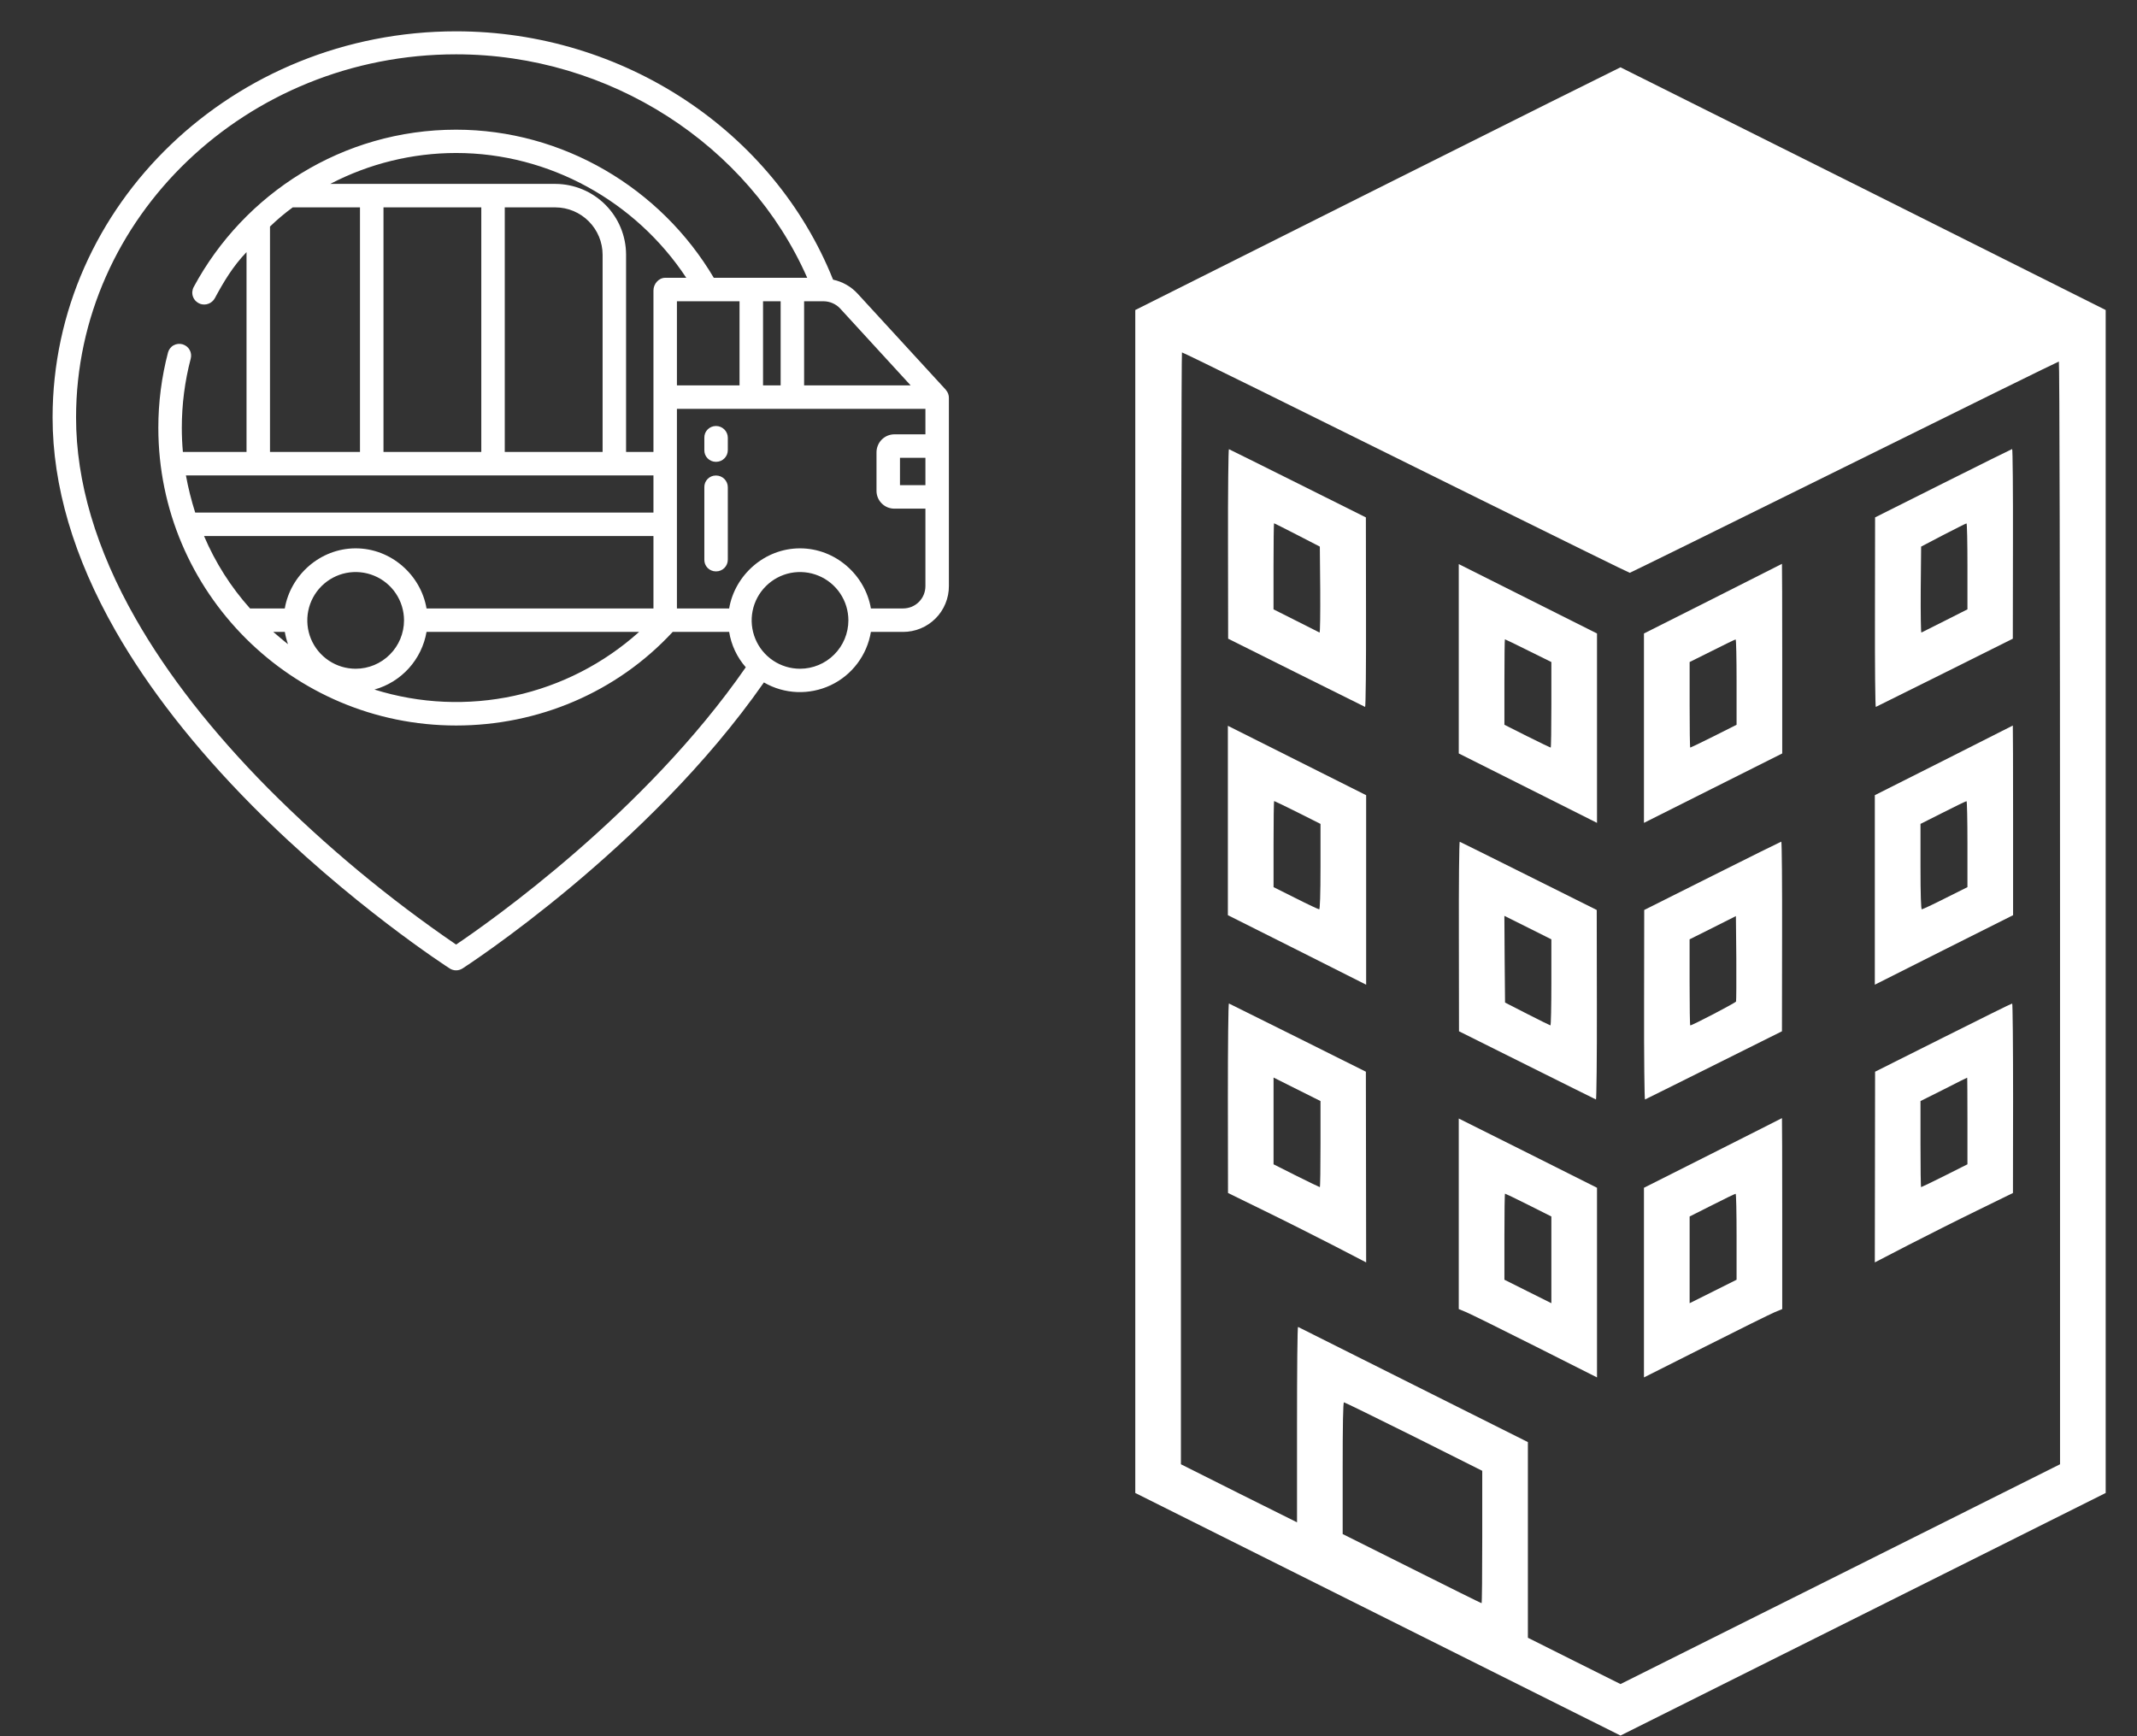
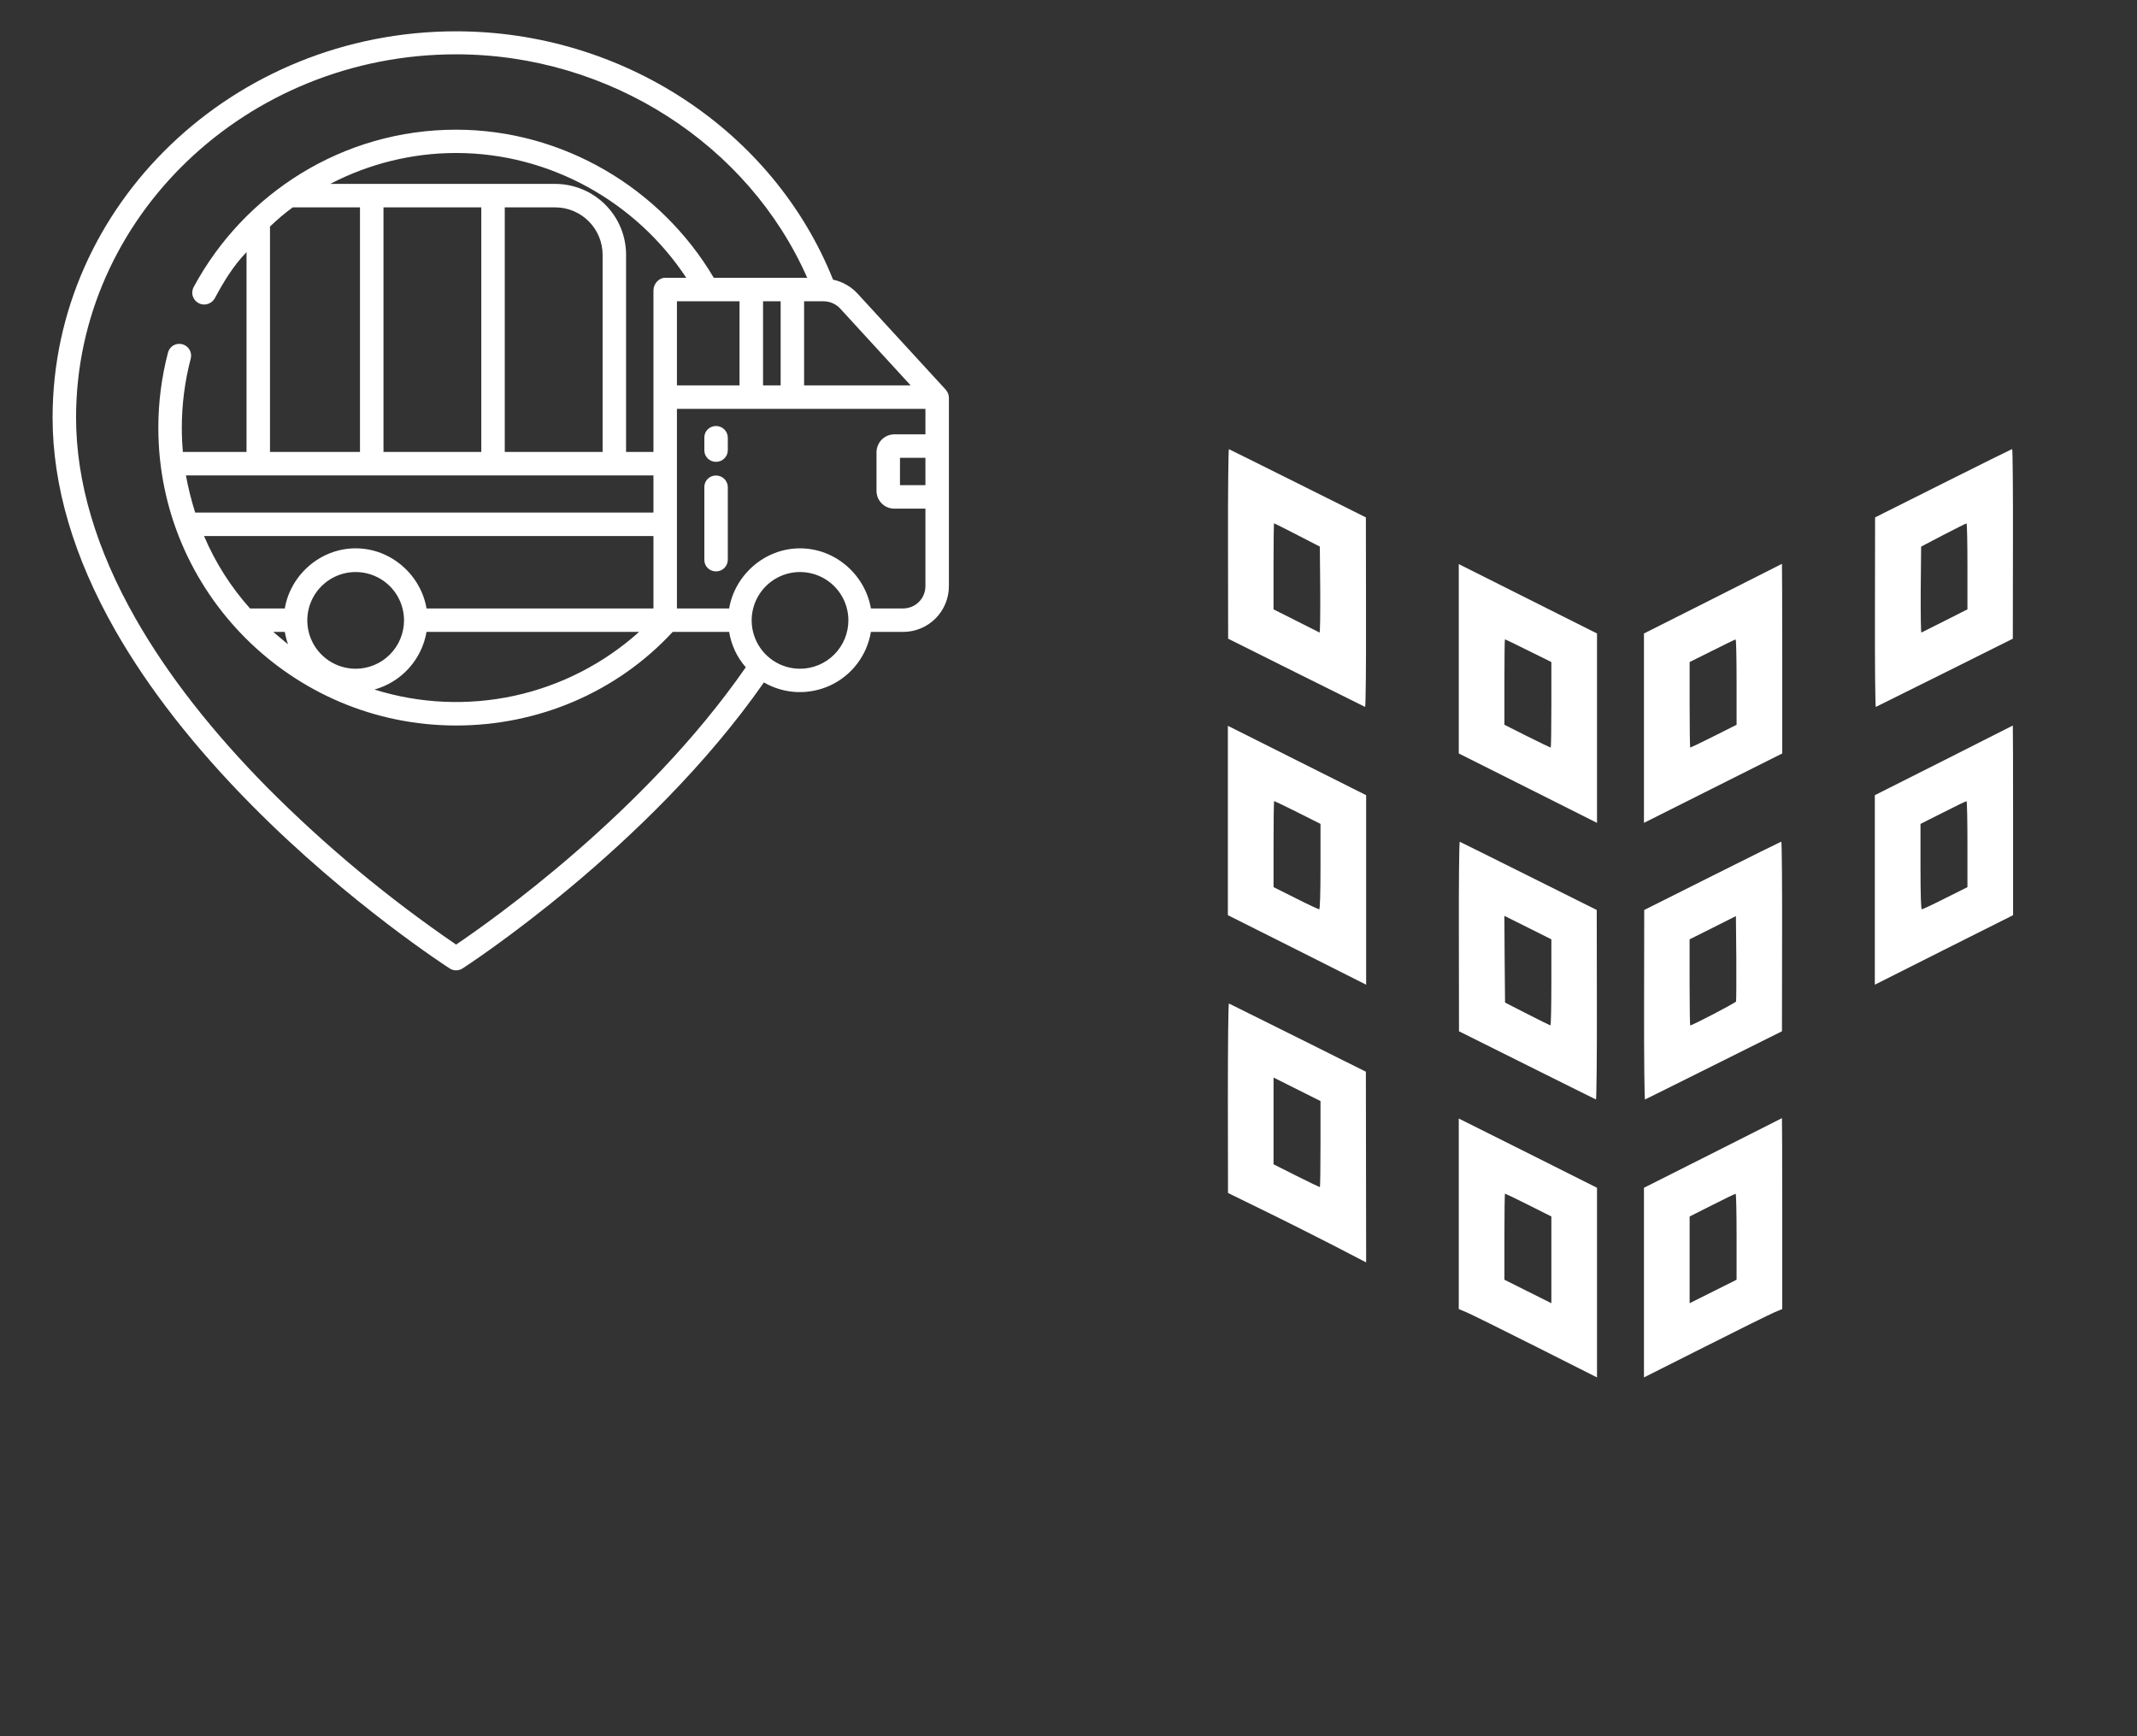
<svg xmlns="http://www.w3.org/2000/svg" width="64" height="52" viewBox="0 0 64 52" fill="none">
  <rect x="0" y="0" width="64" height="52" fill="#333333" stroke="none" />
  <g clip-path="url(#clip0_418_78)">
-     <path d="M41.254 5.648L34 9.285V27V44.715L41.266 48.348L48.531 51.98L55.797 48.348L63.062 44.715V27V9.285L55.809 5.652C51.816 3.656 48.543 2.02 48.531 2.016C48.52 2.016 45.246 3.648 41.254 5.648ZM37.676 11.664C38.91 12.273 41.91 13.758 44.348 14.965C46.781 16.168 48.789 17.156 48.809 17.156C48.824 17.156 51.719 15.73 55.234 13.992C58.75 12.25 61.641 10.828 61.66 10.828C61.68 10.828 61.695 17.891 61.695 27.344V43.855L55.113 47.148L48.531 50.438L47.145 49.746L45.758 49.051V46.121V43.191L42.328 41.473C40.445 40.527 38.891 39.75 38.875 39.742C38.855 39.734 38.844 41.047 38.844 42.66V45.594L37.105 44.727L35.367 43.855V27.207C35.367 18.047 35.383 10.555 35.398 10.555C35.418 10.555 36.441 11.055 37.676 11.664ZM42.34 43.023L44.391 44.051V46.031C44.391 47.125 44.383 48.016 44.371 48.016C44.359 48.016 43.418 47.551 42.281 46.98L40.211 45.945V43.973C40.211 42.688 40.223 42 40.25 42C40.27 42 41.211 42.461 42.34 43.023Z" fill="white" />
    <path d="M36.777 16.285L36.781 19.129L38.816 20.145C39.937 20.703 40.867 21.164 40.882 21.172C40.902 21.18 40.914 19.906 40.91 18.34L40.906 15.496L38.871 14.48C37.75 13.922 36.82 13.457 36.804 13.453C36.789 13.445 36.773 14.719 36.777 16.285ZM38.847 16.02L39.527 16.371L39.539 17.664C39.543 18.379 39.535 18.953 39.519 18.945C39.5 18.938 39.183 18.777 38.816 18.59L38.14 18.25V16.961C38.14 16.25 38.148 15.672 38.156 15.672C38.164 15.672 38.472 15.828 38.847 16.02Z" fill="white" />
    <path d="M58.191 14.476L56.156 15.496L56.152 18.34C56.148 19.906 56.16 21.18 56.179 21.172C56.195 21.164 57.125 20.703 58.246 20.145L60.281 19.129L60.285 16.285C60.289 14.723 60.277 13.449 60.261 13.449C60.242 13.453 59.312 13.914 58.191 14.476ZM58.922 16.961V18.25L58.25 18.59C57.879 18.777 57.562 18.938 57.543 18.945C57.527 18.953 57.519 18.379 57.523 17.664L57.535 16.371L58.199 16.023C58.566 15.836 58.875 15.676 58.894 15.676C58.91 15.672 58.922 16.25 58.922 16.961Z" fill="white" />
    <path d="M43.688 19.73V22.566L45.758 23.605L47.828 24.645V21.809V18.973L45.758 17.934L43.688 16.895V19.73ZM45.773 19.488L46.461 19.828V21.109C46.461 21.812 46.453 22.391 46.441 22.391C46.43 22.391 46.113 22.238 45.738 22.051L45.055 21.707V20.43C45.055 19.723 45.062 19.148 45.07 19.148C45.082 19.148 45.398 19.301 45.773 19.488Z" fill="white" />
    <path d="M51.297 17.934L49.234 18.973V21.809V24.645L51.305 23.605L53.375 22.566V19.723C53.375 18.16 53.371 16.887 53.367 16.887C53.359 16.891 52.43 17.359 51.297 17.934ZM52.008 20.43V21.707L51.324 22.051C50.949 22.238 50.633 22.391 50.621 22.391C50.609 22.391 50.602 21.812 50.602 21.109V19.828L51.277 19.492C51.645 19.305 51.961 19.152 51.98 19.152C51.996 19.148 52.008 19.723 52.008 20.43Z" fill="white" />
    <path d="M36.773 24.574V27.41L38.844 28.449L40.914 29.492V26.652V23.816L38.844 22.777L36.773 21.738V24.574ZM38.863 24.332L39.547 24.676V25.953C39.547 26.793 39.531 27.234 39.508 27.234C39.484 27.234 39.168 27.086 38.805 26.902L38.141 26.57V25.281C38.141 24.57 38.148 23.992 38.16 23.992C38.172 23.992 38.488 24.145 38.863 24.332Z" fill="white" />
    <path d="M58.211 22.777L56.148 23.816V26.652V29.492L58.219 28.449L60.289 27.41V24.566C60.289 23.004 60.285 21.73 60.281 21.73C60.273 21.734 59.344 22.203 58.211 22.777ZM58.922 25.281V26.57L58.258 26.902C57.895 27.086 57.578 27.234 57.555 27.234C57.531 27.234 57.516 26.793 57.516 25.953V24.676L58.191 24.336C58.559 24.148 58.875 23.996 58.895 23.996C58.91 23.992 58.922 24.57 58.922 25.281Z" fill="white" />
    <path d="M43.691 28.043L43.695 30.887L45.73 31.902C46.847 32.461 47.781 32.922 47.797 32.93C47.812 32.938 47.828 31.664 47.824 30.098L47.82 27.254L45.785 26.238C44.664 25.68 43.734 25.215 43.718 25.211C43.699 25.203 43.687 26.477 43.691 28.043ZM46.461 29.422C46.461 30.133 46.449 30.711 46.433 30.711C46.414 30.707 46.105 30.555 45.738 30.367L45.074 30.027L45.062 28.727L45.054 27.43L45.758 27.781L46.461 28.133V29.422Z" fill="white" />
    <path d="M51.277 26.234L49.242 27.254L49.238 30.098C49.234 31.664 49.25 32.938 49.265 32.93C49.281 32.922 50.215 32.461 51.332 31.902L53.367 30.887L53.371 28.043C53.375 26.48 53.363 25.207 53.347 25.207C53.328 25.211 52.398 25.672 51.277 26.234ZM51.992 29.996C51.976 30.035 50.683 30.711 50.621 30.711C50.609 30.711 50.601 30.133 50.601 29.422V28.133L51.297 27.785L51.988 27.437L52 28.695C52.004 29.383 52 29.969 51.992 29.996Z" fill="white" />
    <path d="M36.773 32.887L36.777 35.73L37.855 36.258C38.449 36.547 39.379 37.016 39.926 37.297L40.914 37.809L40.91 34.953L40.906 32.098L38.871 31.082C37.75 30.523 36.82 30.062 36.805 30.055C36.785 30.047 36.773 31.32 36.773 32.887ZM39.547 34.266C39.547 34.977 39.539 35.555 39.527 35.555C39.516 35.555 39.199 35.402 38.824 35.215L38.141 34.871V33.574V32.273L38.844 32.625L39.547 32.977V34.266Z" fill="white" />
-     <path d="M58.191 31.078L56.156 32.098L56.152 34.953L56.148 37.809L57.137 37.297C57.684 37.016 58.613 36.547 59.207 36.258L60.285 35.73L60.289 32.887C60.289 31.324 60.277 30.051 60.262 30.055C60.242 30.055 59.312 30.516 58.191 31.078ZM58.922 33.574V34.871L58.238 35.215C57.863 35.402 57.547 35.555 57.535 35.555C57.523 35.555 57.516 34.977 57.516 34.266V32.977L58.211 32.629C58.59 32.434 58.906 32.277 58.914 32.277C58.918 32.273 58.922 32.859 58.922 33.574Z" fill="white" />
    <path d="M43.688 36.352V39.207L43.914 39.301C44.035 39.352 44.969 39.812 45.984 40.324L47.828 41.254V38.414V35.574L45.758 34.535L43.688 33.5V36.352ZM45.777 36.09L46.461 36.434V37.73V39.031L45.758 38.68L45.055 38.328V37.039C45.055 36.328 45.062 35.75 45.074 35.75C45.086 35.75 45.402 35.902 45.777 36.09Z" fill="white" />
    <path d="M51.297 34.535L49.234 35.574V38.414V41.254L51.082 40.324C52.094 39.812 53.027 39.352 53.148 39.301L53.375 39.207V36.344C53.375 34.773 53.371 33.488 53.367 33.488C53.359 33.492 52.43 33.965 51.297 34.535ZM52.008 37.039V38.328L51.305 38.68L50.602 39.031V37.73V36.434L51.277 36.094C51.645 35.906 51.961 35.754 51.98 35.754C51.996 35.75 52.008 36.328 52.008 37.039Z" fill="white" />
  </g>
  <path d="M21.436 13.832C21.439 13.832 21.437 13.831 21.441 13.831C21.444 13.831 21.445 13.832 21.448 13.832C21.494 13.831 21.54 13.822 21.582 13.805C21.625 13.787 21.663 13.761 21.695 13.728C21.728 13.696 21.754 13.657 21.771 13.614C21.788 13.572 21.797 13.526 21.797 13.48V13.111C21.797 13.018 21.76 12.928 21.694 12.863C21.628 12.797 21.539 12.759 21.445 12.759C21.442 12.759 21.439 12.76 21.436 12.76C21.432 12.76 21.439 12.759 21.436 12.759C21.39 12.76 21.345 12.769 21.303 12.787C21.261 12.805 21.223 12.831 21.191 12.864C21.159 12.896 21.134 12.935 21.117 12.977C21.101 13.02 21.093 13.065 21.094 13.111V13.48C21.093 13.526 21.101 13.571 21.117 13.614C21.134 13.656 21.159 13.695 21.191 13.727C21.223 13.76 21.261 13.786 21.303 13.804C21.345 13.822 21.39 13.831 21.436 13.832Z" fill="white" />
  <path d="M21.436 17.113C21.439 17.113 21.437 17.112 21.44 17.112C21.444 17.112 21.445 17.113 21.448 17.113C21.494 17.113 21.54 17.104 21.582 17.086C21.625 17.068 21.663 17.042 21.695 17.01C21.728 16.977 21.754 16.938 21.771 16.895C21.788 16.853 21.797 16.807 21.797 16.761V14.593C21.797 14.5 21.76 14.411 21.694 14.345C21.628 14.279 21.539 14.242 21.445 14.242C21.442 14.242 21.439 14.242 21.436 14.242C21.432 14.242 21.439 14.242 21.436 14.242C21.39 14.242 21.345 14.251 21.303 14.269C21.261 14.287 21.223 14.313 21.191 14.346C21.159 14.378 21.134 14.417 21.117 14.46C21.101 14.502 21.093 14.548 21.094 14.593V16.761C21.093 16.807 21.101 16.852 21.117 16.895C21.134 16.937 21.159 16.976 21.191 17.009C21.223 17.041 21.261 17.068 21.303 17.085C21.345 17.103 21.39 17.113 21.436 17.113Z" fill="white" />
  <path d="M28.332 11.68L25.683 8.794C25.488 8.582 25.231 8.436 24.949 8.376C23.166 3.918 18.659 0.938 13.659 0.938C6.996 0.938 1.575 6.127 1.575 12.505C1.575 14.553 2.208 16.699 3.455 18.884C4.443 20.616 5.819 22.378 7.543 24.12C10.47 27.077 13.44 28.988 13.47 29.007C13.527 29.043 13.592 29.062 13.659 29.062C13.726 29.062 13.792 29.043 13.849 29.007C13.905 28.971 19.404 25.422 22.878 20.439C23.179 20.614 23.519 20.713 23.867 20.727C24.215 20.741 24.561 20.671 24.876 20.523C25.192 20.374 25.466 20.151 25.676 19.872C25.886 19.594 26.025 19.27 26.082 18.926H27.045C27.225 18.926 27.404 18.891 27.571 18.822C27.738 18.753 27.889 18.652 28.017 18.524C28.145 18.397 28.246 18.245 28.314 18.078C28.383 17.912 28.419 17.733 28.418 17.552V11.918C28.419 11.83 28.387 11.745 28.329 11.681L28.332 11.68ZM25.165 9.244L27.273 11.543H24.082V9.023H24.666C24.76 9.024 24.853 9.044 24.939 9.082C25.025 9.12 25.102 9.175 25.165 9.244ZM13.659 28.29C11.642 26.911 9.758 25.346 8.033 23.615C6.354 21.918 5.018 20.207 4.062 18.529C2.878 16.454 2.278 14.427 2.278 12.506C2.278 6.515 7.384 1.627 13.659 1.627C18.263 1.627 22.421 4.336 24.175 8.32H21.377C19.783 5.625 16.846 3.884 13.659 3.884C10.265 3.884 7.307 5.797 5.801 8.596C5.777 8.64 5.763 8.69 5.759 8.74C5.756 8.791 5.763 8.842 5.781 8.889C5.799 8.937 5.827 8.98 5.862 9.016C5.898 9.051 5.941 9.079 5.989 9.097L5.99 9.099C6.071 9.128 6.16 9.128 6.241 9.098C6.322 9.068 6.389 9.01 6.432 8.935C6.698 8.441 6.973 7.978 7.383 7.551V13.535H5.477C5.456 13.301 5.445 13.058 5.445 12.815C5.445 12.115 5.534 11.418 5.712 10.741C5.735 10.653 5.724 10.559 5.679 10.479C5.635 10.4 5.561 10.341 5.474 10.314L5.469 10.312C5.424 10.299 5.377 10.295 5.331 10.3C5.285 10.305 5.24 10.319 5.199 10.342C5.158 10.364 5.123 10.395 5.094 10.432C5.065 10.469 5.044 10.511 5.032 10.556C4.839 11.293 4.741 12.052 4.742 12.815C4.742 17.732 8.742 21.729 13.659 21.729C16.112 21.729 18.466 20.742 20.147 18.925H21.837C21.9 19.319 22.073 19.686 22.335 19.985C19.306 24.357 14.651 27.622 13.659 28.29ZM23.379 9.023V11.543H22.852V9.023H23.379ZM12.774 18.926H19.14C18.082 19.876 16.795 20.535 15.406 20.838C14.016 21.14 12.571 21.077 11.214 20.652C11.611 20.542 11.968 20.32 12.244 20.015C12.52 19.709 12.704 19.332 12.774 18.926ZM10.652 20.029C10.365 20.029 10.085 19.944 9.847 19.785C9.609 19.626 9.423 19.4 9.313 19.135C9.204 18.87 9.175 18.579 9.231 18.298C9.287 18.017 9.425 17.759 9.627 17.557C9.83 17.354 10.088 17.216 10.369 17.16C10.65 17.105 10.941 17.133 11.206 17.243C11.47 17.352 11.697 17.538 11.856 17.776C12.015 18.014 12.1 18.294 12.1 18.581C12.099 18.965 11.947 19.333 11.675 19.604C11.404 19.876 11.036 20.029 10.652 20.029ZM12.774 18.223C12.605 17.227 11.718 16.423 10.652 16.423C9.585 16.423 8.698 17.227 8.529 18.223H7.488C6.913 17.581 6.448 16.848 6.111 16.055H19.57V18.223H12.774ZM8.625 19.294C8.473 19.176 8.326 19.043 8.184 18.926H8.53C8.551 19.051 8.583 19.174 8.625 19.294ZM5.846 15.352C5.73 14.987 5.637 14.615 5.568 14.238H19.57V15.352H5.846ZM8.086 13.535V6.785C8.3 6.578 8.527 6.386 8.767 6.211H10.781V13.535H8.086ZM11.485 13.535V6.211H14.414V13.535H11.485ZM15.117 13.535V6.211H16.637C17.011 6.213 17.369 6.364 17.633 6.629C17.897 6.894 18.046 7.253 18.047 7.627V13.535H15.117ZM18.75 13.535V7.627C18.749 7.066 18.526 6.529 18.13 6.132C17.734 5.735 17.197 5.511 16.637 5.508H9.89C11.054 4.901 12.347 4.583 13.659 4.582C16.456 4.582 19.044 6.035 20.553 8.32H19.922C19.727 8.32 19.57 8.504 19.57 8.699V13.535H18.75ZM20.273 9.023H22.148V11.543H20.273V9.023ZM23.959 20.029C23.673 20.029 23.393 19.944 23.155 19.785C22.917 19.626 22.731 19.4 22.622 19.135C22.512 18.87 22.483 18.579 22.539 18.298C22.595 18.017 22.733 17.759 22.936 17.557C23.138 17.354 23.396 17.216 23.677 17.16C23.958 17.105 24.249 17.133 24.514 17.243C24.778 17.352 25.005 17.538 25.164 17.776C25.323 18.014 25.408 18.294 25.408 18.581C25.407 18.965 25.255 19.333 24.983 19.604C24.712 19.876 24.343 20.029 23.959 20.029ZM27.715 14.531H26.953V13.711H27.715V14.531ZM27.715 13.008H26.797C26.725 13.007 26.653 13.02 26.586 13.047C26.52 13.074 26.459 13.114 26.408 13.165C26.357 13.216 26.317 13.277 26.29 13.344C26.263 13.41 26.249 13.482 26.25 13.554V14.695C26.249 14.766 26.263 14.837 26.29 14.904C26.317 14.97 26.358 15.03 26.409 15.08C26.46 15.131 26.52 15.17 26.587 15.197C26.654 15.223 26.725 15.236 26.797 15.234H27.715V17.552C27.715 17.64 27.698 17.728 27.665 17.809C27.632 17.891 27.582 17.965 27.52 18.027C27.458 18.09 27.384 18.139 27.302 18.173C27.22 18.206 27.133 18.223 27.045 18.223H26.082C25.913 17.227 25.026 16.423 23.959 16.423C22.893 16.423 22.006 17.227 21.837 18.223H20.273V12.246H27.715V13.008Z" fill="white" />
  <defs>
    <clipPath id="clip0_418_78">
      <rect width="29.062" height="50" fill="white" transform="translate(34 2)" />
    </clipPath>
  </defs>
</svg>